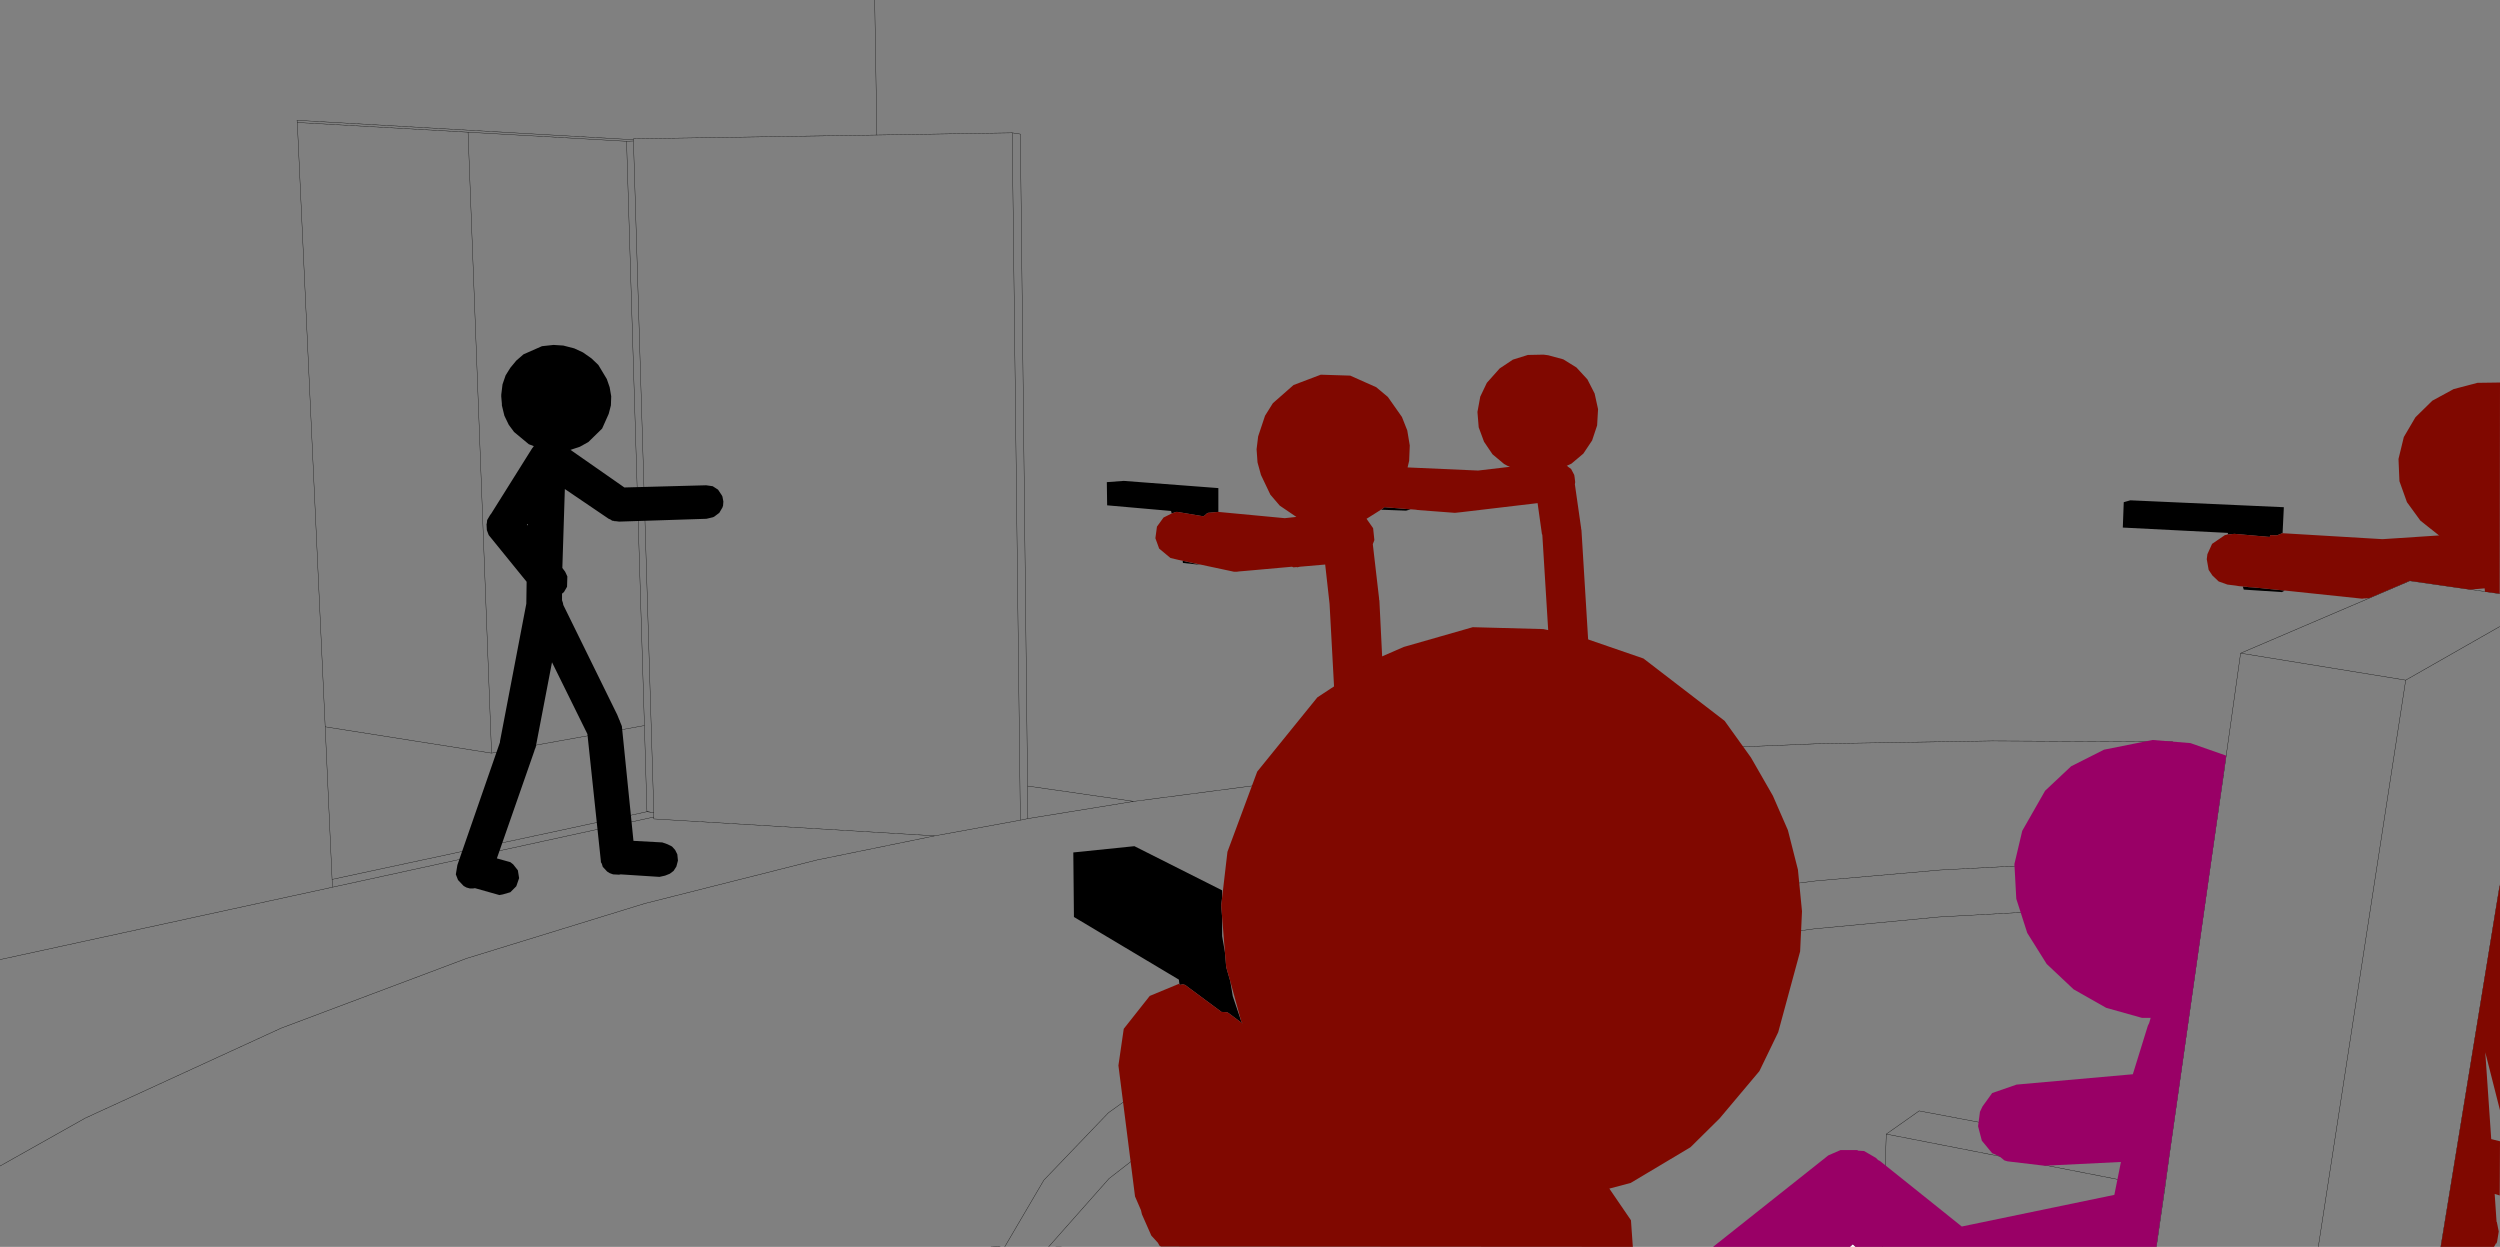
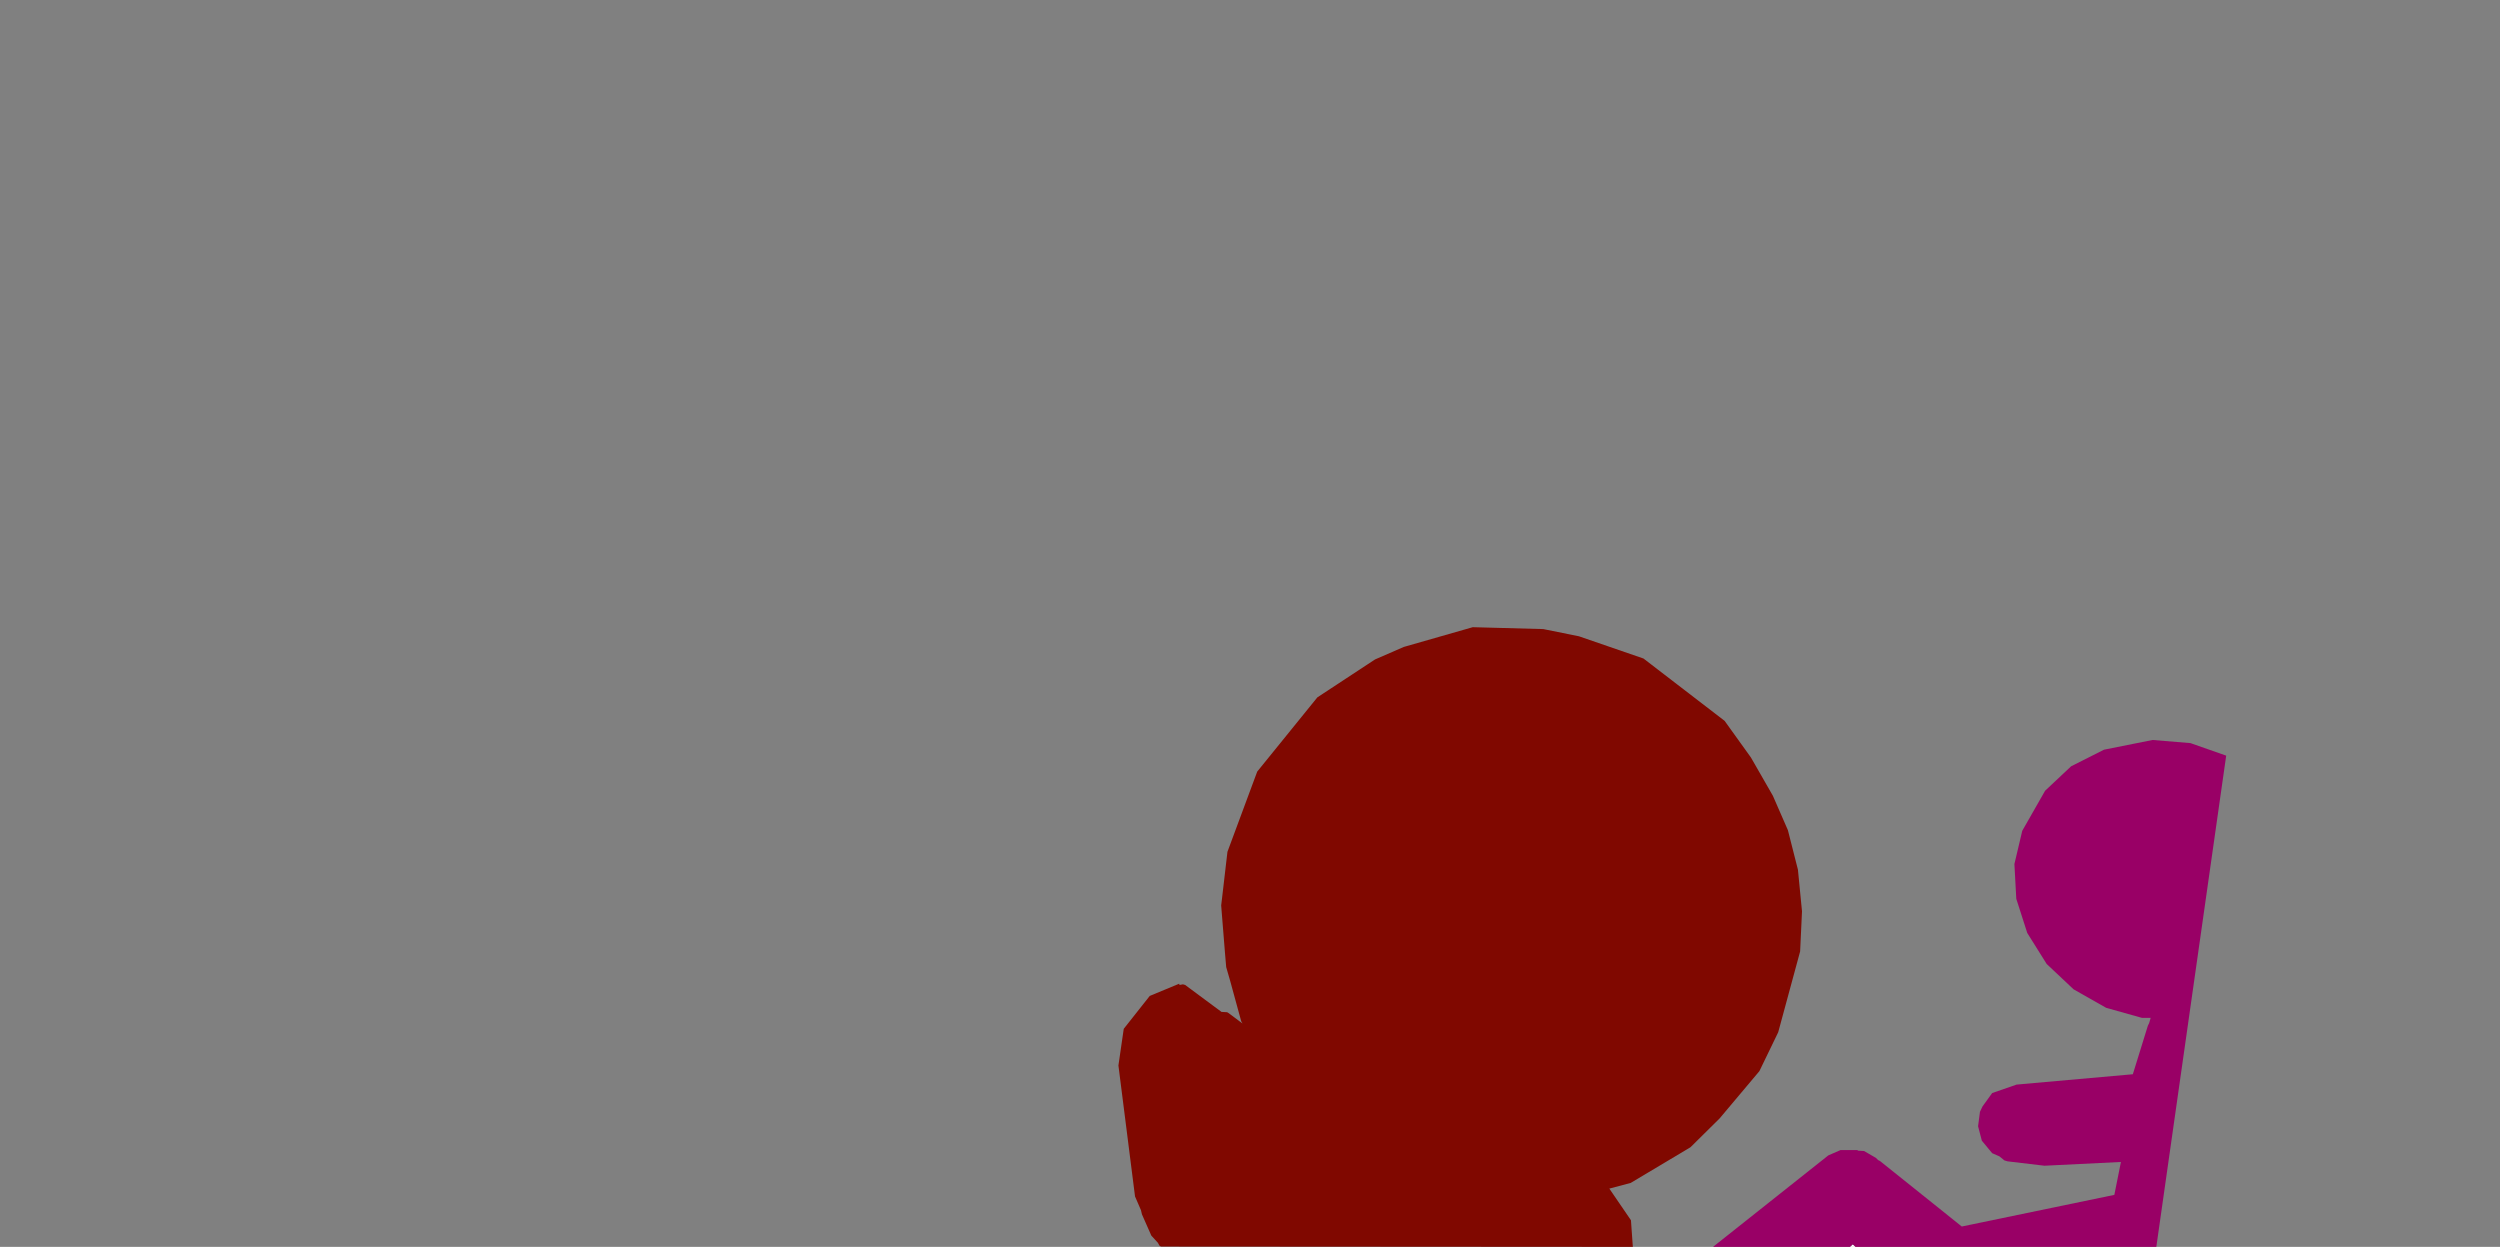
<svg xmlns="http://www.w3.org/2000/svg" height="199.0px" width="399.0px">
  <rect width="100%" height="100%" fill="#808080" stroke="none" />
  <g transform="matrix(1.0, 0.0, 0.0, 1.0, 199.0, 99.0)">
-     <path d="M-59.4 -99.0 L-59.05 -77.45 -37.45 -77.8 -36.15 -77.6 -35.0 26.45 -18.05 28.9 11.0 25.1 37.35 22.6 64.0 20.8 91.1 19.7 118.95 19.25 147.75 19.4 155.85 24.8 158.6 5.25 185.6 -6.3 199.95 -4.25 M-59.05 -77.45 L-97.9 -76.85 -97.9 -76.7 -97.9 -76.5 -94.65 30.7 -94.65 31.4 -94.65 31.7 -49.8 34.4 -36.15 31.9 -37.45 -77.8 M-97.9 -76.5 L-99.0 -76.45 -96.15 16.8 -95.75 30.5 -95.05 30.65 -94.8 30.7 -94.65 30.7 M-151.55 -79.45 L-147.1 17.0 -120.55 21.2 -124.3 -77.9 -151.55 -79.45 -151.6 -79.8 -97.9 -76.7 M-99.0 -76.45 L-124.3 -77.9 M-18.05 28.9 L-34.95 31.65 -36.15 31.9 M-35.0 26.45 L-34.95 31.65 M-49.8 34.4 L-68.6 38.25 -96.1 45.2 -124.5 53.95 -154.15 65.1 -185.4 79.45 -199.0 87.1 M-31.65 100.0 L-22.0 89.1 -9.65 79.5 4.25 71.55 19.55 65.0 35.9 59.65 53.25 55.3 71.45 51.85 90.5 49.25 110.45 47.35 131.2 46.2 152.85 45.7 153.9 38.3 131.5 38.75 110.7 39.85 90.75 41.6 71.65 44.0 53.35 47.2 36.0 51.25 19.6 56.25 4.25 62.35 -9.7 69.7 -22.1 78.6 -32.4 89.35 -38.65 100.0 M-95.75 30.5 L-95.75 30.55 -95.05 30.65 M-120.55 21.2 L-96.15 16.8 M-199.0 54.15 L-145.95 42.6 -146.0 41.35 -147.1 17.0 M-95.75 30.55 L-146.0 41.35 M-94.65 31.4 L-145.95 42.6 M-29.6 100.0 L-30.15 100.0 -30.5 100.0 M-39.35 100.0 L-39.6 99.95 -40.85 100.0 M199.95 1.0 L184.95 9.55 171.0 100.0 M199.95 42.4 L197.1 59.9 199.95 60.35 200.0 60.35 199.95 61.6 M190.55 100.0 L197.1 59.9 M155.85 24.8 L153.9 38.3 M102.05 82.0 L146.5 90.7 147.15 85.85 107.3 78.3 102.05 82.0 101.45 100.0 M152.85 45.7 L147.15 85.85 M146.5 90.7 L145.15 100.0 M184.95 9.55 L158.6 5.25" fill="none" stroke="#000000" stroke-linecap="round" stroke-linejoin="round" stroke-width="0.05" />
-     <path d="M-4.55 -17.3 L-4.6 -17.3 -6.2 -17.15 -6.45 -17.0 -6.7 -16.75 -6.95 -16.6 -11.1 -17.3 -11.3 -17.3 -12.0 -17.05 -12.1 -17.45 -22.3 -18.35 -22.35 -22.05 -19.65 -22.25 -4.55 -21.1 -4.55 -17.3 M21.85 -17.95 L21.95 -18.05 25.1 -17.8 25.65 -17.75 25.7 -17.75 26.15 -17.7 25.4 -17.5 21.4 -17.65 21.85 -17.95 M156.6 -13.75 L156.55 -13.95 139.8 -14.8 139.95 -18.85 141.0 -19.15 165.5 -18.05 165.3 -13.9 165.25 -13.9 164.4 -13.55 163.35 -13.6 163.25 -13.3 157.6 -13.8 156.7 -13.7 156.6 -13.65 156.6 -13.75 M165.65 -4.75 L165.2 -4.5 159.1 -4.9 158.95 -5.4 159.6 -5.35 159.8 -5.3 160.65 -5.25 165.65 -4.75 M-104.6 -41.8 L-103.5 -40.75 -102.15 -38.5 -101.7 -37.2 -101.45 -35.75 -101.5 -34.3 -101.85 -32.95 -102.9 -30.6 -105.1 -28.45 -106.45 -27.7 -107.95 -27.2 -99.35 -21.2 -86.3 -21.55 -85.25 -21.4 -84.4 -20.85 -83.8 -19.95 -83.7 -19.75 -83.55 -18.95 -83.6 -18.3 -83.7 -18.0 -84.2 -17.15 -85.0 -16.55 -85.2 -16.45 -86.25 -16.2 -100.2 -15.75 -101.3 -15.9 -101.6 -16.1 -101.85 -16.2 -108.85 -20.95 -109.25 -8.35 -108.8 -7.75 -108.45 -7.0 -108.5 -5.35 -109.0 -4.5 -109.3 -4.25 -109.3 -3.2 -109.15 -2.75 -109.1 -2.45 -100.65 14.75 -100.5 15.05 -99.75 16.9 -97.9 35.2 -93.3 35.45 -92.45 35.75 -91.75 36.1 -91.25 36.65 -90.9 37.35 -90.8 38.35 -91.05 39.3 -91.5 40.0 -92.1 40.45 -92.85 40.75 -93.75 40.95 -99.95 40.55 -100.2 40.6 -101.15 40.55 -101.7 40.35 -102.1 40.1 -102.8 39.35 -102.95 38.85 -103.1 38.6 -103.1 38.45 -105.25 18.15 -110.9 6.7 -113.5 20.25 -113.7 20.75 -113.7 20.8 -119.7 38.0 -117.55 38.6 Q-117.3 38.8 -117.1 38.95 L-116.35 39.9 -116.15 41.15 -116.6 42.45 -117.55 43.4 -118.75 43.75 -119.3 43.85 -123.2 42.75 -123.5 42.8 -124.0 42.8 -124.55 42.65 -125.0 42.4 -125.9 41.45 -126.25 40.55 -126.0 39.05 -119.2 19.45 -119.2 19.3 -115.0 -2.65 -114.95 -6.15 -121.0 -13.6 -121.3 -14.4 -121.35 -15.35 -121.3 -15.5 -121.25 -16.0 -120.75 -16.85 -120.65 -16.95 -114.1 -27.4 -113.8 -27.8 -114.6 -28.1 -116.95 -30.05 -117.8 -31.2 -118.5 -32.65 -118.9 -34.3 -118.9 -34.55 -119.0 -35.7 -119.0 -36.0 -118.8 -37.65 -118.3 -39.1 -117.55 -40.3 -116.6 -41.45 -115.45 -42.45 -112.5 -43.75 -110.65 -43.95 -109.1 -43.85 -107.35 -43.4 -105.95 -42.75 -104.6 -41.8 M-114.8 -15.35 L-114.9 -15.25 -114.85 -15.15 -114.8 -15.35 M-100.9 -15.8 L-101.0 -15.85 -100.75 -15.8 -100.9 -15.8 M-10.2 -9.15 L-10.25 -9.5 -7.4 -8.85 -10.2 -9.15 M-100.1 15.9 L-100.05 15.95 -100.05 16.05 -100.1 15.9" fill="#000000" fill-rule="evenodd" stroke="none" />
-     <path d="M96.25 100.0 L96.7 99.6 97.15 100.0 96.25 100.0 M-114.8 -15.35 L-114.85 -15.15 -114.9 -15.25 -114.8 -15.35" fill="#ffffff" fill-rule="evenodd" stroke="none" />
-     <path d="M-4.55 -17.3 L6.05 -16.3 7.9 -16.5 5.25 -18.3 3.75 -20.05 2.25 -23.2 1.7 -25.2 1.55 -27.3 1.8 -29.35 2.9 -32.65 4.15 -34.65 7.45 -37.55 11.8 -39.2 16.5 -39.05 20.65 -37.2 22.5 -35.65 24.75 -32.45 25.6 -30.3 26.0 -27.9 25.9 -25.45 25.65 -24.4 36.9 -23.9 42.0 -24.5 41.6 -24.65 41.05 -24.95 39.2 -26.5 37.85 -28.5 37.0 -30.8 36.8 -33.25 37.25 -35.7 38.3 -37.9 40.35 -40.2 42.45 -41.6 44.85 -42.35 47.35 -42.4 48.1 -42.3 50.5 -41.65 52.6 -40.35 54.35 -38.45 55.5 -36.2 56.05 -33.7 55.9 -31.1 55.1 -28.7 53.7 -26.6 51.8 -25.0 51.05 -24.65 51.15 -24.6 51.2 -24.6 51.2 -24.55 51.75 -24.15 52.25 -23.2 52.35 -22.55 52.3 -22.7 52.35 -22.5 52.4 -22.05 52.35 -21.7 53.35 -14.7 53.35 -14.6 53.4 -14.4 54.6 5.25 54.1 21.45 42.75 22.2 48.25 5.2 48.0 5.8 47.95 5.25 48.05 4.5 48.25 4.15 47.15 -13.7 47.1 -13.7 46.4 -18.7 34.15 -17.25 33.2 -17.15 27.25 -17.6 27.0 -17.65 25.7 -17.75 25.65 -17.75 25.1 -17.8 21.95 -18.05 21.85 -17.95 20.85 -17.3 19.1 -16.2 20.15 -14.7 20.35 -12.8 20.1 -12.15 21.1 -3.5 21.1 -3.35 21.15 -3.15 22.35 21.1 22.45 21.25 22.8 23.95 12.9 24.9 14.15 22.0 14.25 20.95 14.45 20.45 13.2 -2.6 12.5 -8.9 8.45 -8.55 8.0 -8.45 7.95 -8.5 7.45 -8.45 7.2 -8.55 -0.05 -7.9 -1.25 -7.8 -1.6 -7.75 -1.75 -7.75 -2.05 -7.75 -10.95 -9.65 -12.2 -9.95 -14.0 -11.45 -14.6 -13.1 -14.35 -14.95 -13.3 -16.4 -12.0 -17.05 -11.3 -17.3 -11.1 -17.3 -6.95 -16.6 -6.8 -16.7 -6.7 -16.75 -6.45 -17.0 -6.2 -17.15 -4.6 -17.3 -4.55 -17.3 M156.6 -13.75 L156.6 -13.65 156.7 -13.7 157.6 -13.8 163.25 -13.3 163.35 -13.6 164.4 -13.55 165.25 -13.9 165.3 -13.9 181.25 -12.95 190.35 -13.55 190.2 -13.6 187.3 -15.9 185.15 -18.85 183.95 -22.2 183.8 -25.75 184.65 -29.25 186.5 -32.4 189.2 -35.05 192.6 -36.9 196.4 -37.9 200.0 -37.95 199.95 -4.25 197.6 -4.55 197.55 -5.1 195.25 -4.9 185.6 -6.3 179.15 -3.55 178.6 -3.5 178.35 -3.5 178.0 -3.45 165.65 -4.75 160.65 -5.25 159.8 -5.3 159.6 -5.35 158.35 -5.45 157.75 -5.55 156.5 -5.7 155.1 -6.2 154.1 -7.15 153.5 -8.05 153.2 -9.75 153.3 -10.55 154.05 -12.2 156.1 -13.6 156.35 -13.65 156.6 -13.75 M200.0 42.1 L200.0 78.2 197.65 68.95 198.6 82.8 200.0 83.15 199.95 91.8 199.15 91.55 199.45 96.0 199.5 96.05 199.8 97.55 199.55 99.1 199.5 99.3 199.35 99.55 199.35 99.4 199.3 99.55 199.05 100.0 190.55 100.0 199.35 46.0 200.0 42.1 M21.65 21.55 L21.7 21.4 21.55 21.7 21.65 21.55 M15.3 21.75 L15.3 21.7 15.25 21.75 15.3 21.75" fill="#800800" fill-rule="evenodd" stroke="none" />
+     <path d="M96.25 100.0 L96.7 99.6 97.15 100.0 96.25 100.0 M-114.8 -15.35 " fill="#ffffff" fill-rule="evenodd" stroke="none" />
    <path d="M96.25 100.0 L74.4 100.0 92.8 85.4 94.75 84.55 97.4 84.55 97.6 84.65 98.5 84.7 100.4 85.8 100.75 86.15 101.05 86.3 114.1 96.75 138.45 91.7 139.5 86.45 127.3 87.05 121.4 86.35 120.9 86.2 120.1 85.55 118.95 85.05 117.3 83.05 116.7 80.75 117.0 78.45 117.4 77.6 118.95 75.45 122.85 74.1 141.4 72.45 143.8 64.7 144.0 64.3 144.25 63.45 142.85 63.45 137.15 61.85 131.95 58.9 127.65 54.85 124.55 49.9 122.8 44.45 122.5 38.9 123.75 33.6 127.4 27.2 131.55 23.3 136.8 20.65 144.55 19.1 150.6 19.6 156.3 21.6 145.15 100.0 97.15 100.0 96.7 99.6 96.25 100.0" fill="#990066" fill-rule="evenodd" stroke="none" />
-     <path d="M-10.75 58.2 L-10.85 57.35 -27.6 47.35 -27.7 37.05 -17.95 36.05 -3.95 43.1 -3.95 44.25 -4.1 45.5 -3.95 47.4 -3.95 50.4 -3.5 53.0 -3.3 55.35 -2.65 57.6 -2.25 60.0 -0.9 64.0 -0.7 64.35 -2.9 62.7 -3.15 62.55 -4.05 62.5 -9.85 58.2 -10.2 58.1 -10.75 58.2" fill="#000000" fill-rule="evenodd" stroke="none" />
    <path d="M-3.95 44.25 L-3.1 36.95 1.65 24.15 11.25 12.3 20.45 6.25 25.05 4.25 36.05 1.1 47.3 1.4 53.0 2.55 63.3 6.1 76.25 16.05 80.45 21.9 83.95 28.0 86.35 33.5 87.95 39.8 88.6 46.45 88.3 52.85 84.8 65.75 81.8 71.95 75.45 79.5 70.8 84.1 61.25 89.8 57.85 90.7 61.3 95.75 61.6 100.0 -13.7 99.95 -13.95 99.8 -14.2 99.35 -15.25 98.2 -16.75 94.8 -16.9 94.15 -17.85 91.95 -20.5 71.05 -19.65 65.2 -15.5 59.95 -10.8 58.0 -10.75 58.2 -10.2 58.1 -9.85 58.2 -4.05 62.5 -3.15 62.55 -2.9 62.7 -0.7 64.35 -0.9 64.0 -2.65 57.6 -3.3 55.35 -3.5 53.0 -3.95 47.4 -4.1 45.5 -3.95 44.25" fill="#800800" fill-rule="evenodd" stroke="none" />
  </g>
</svg>